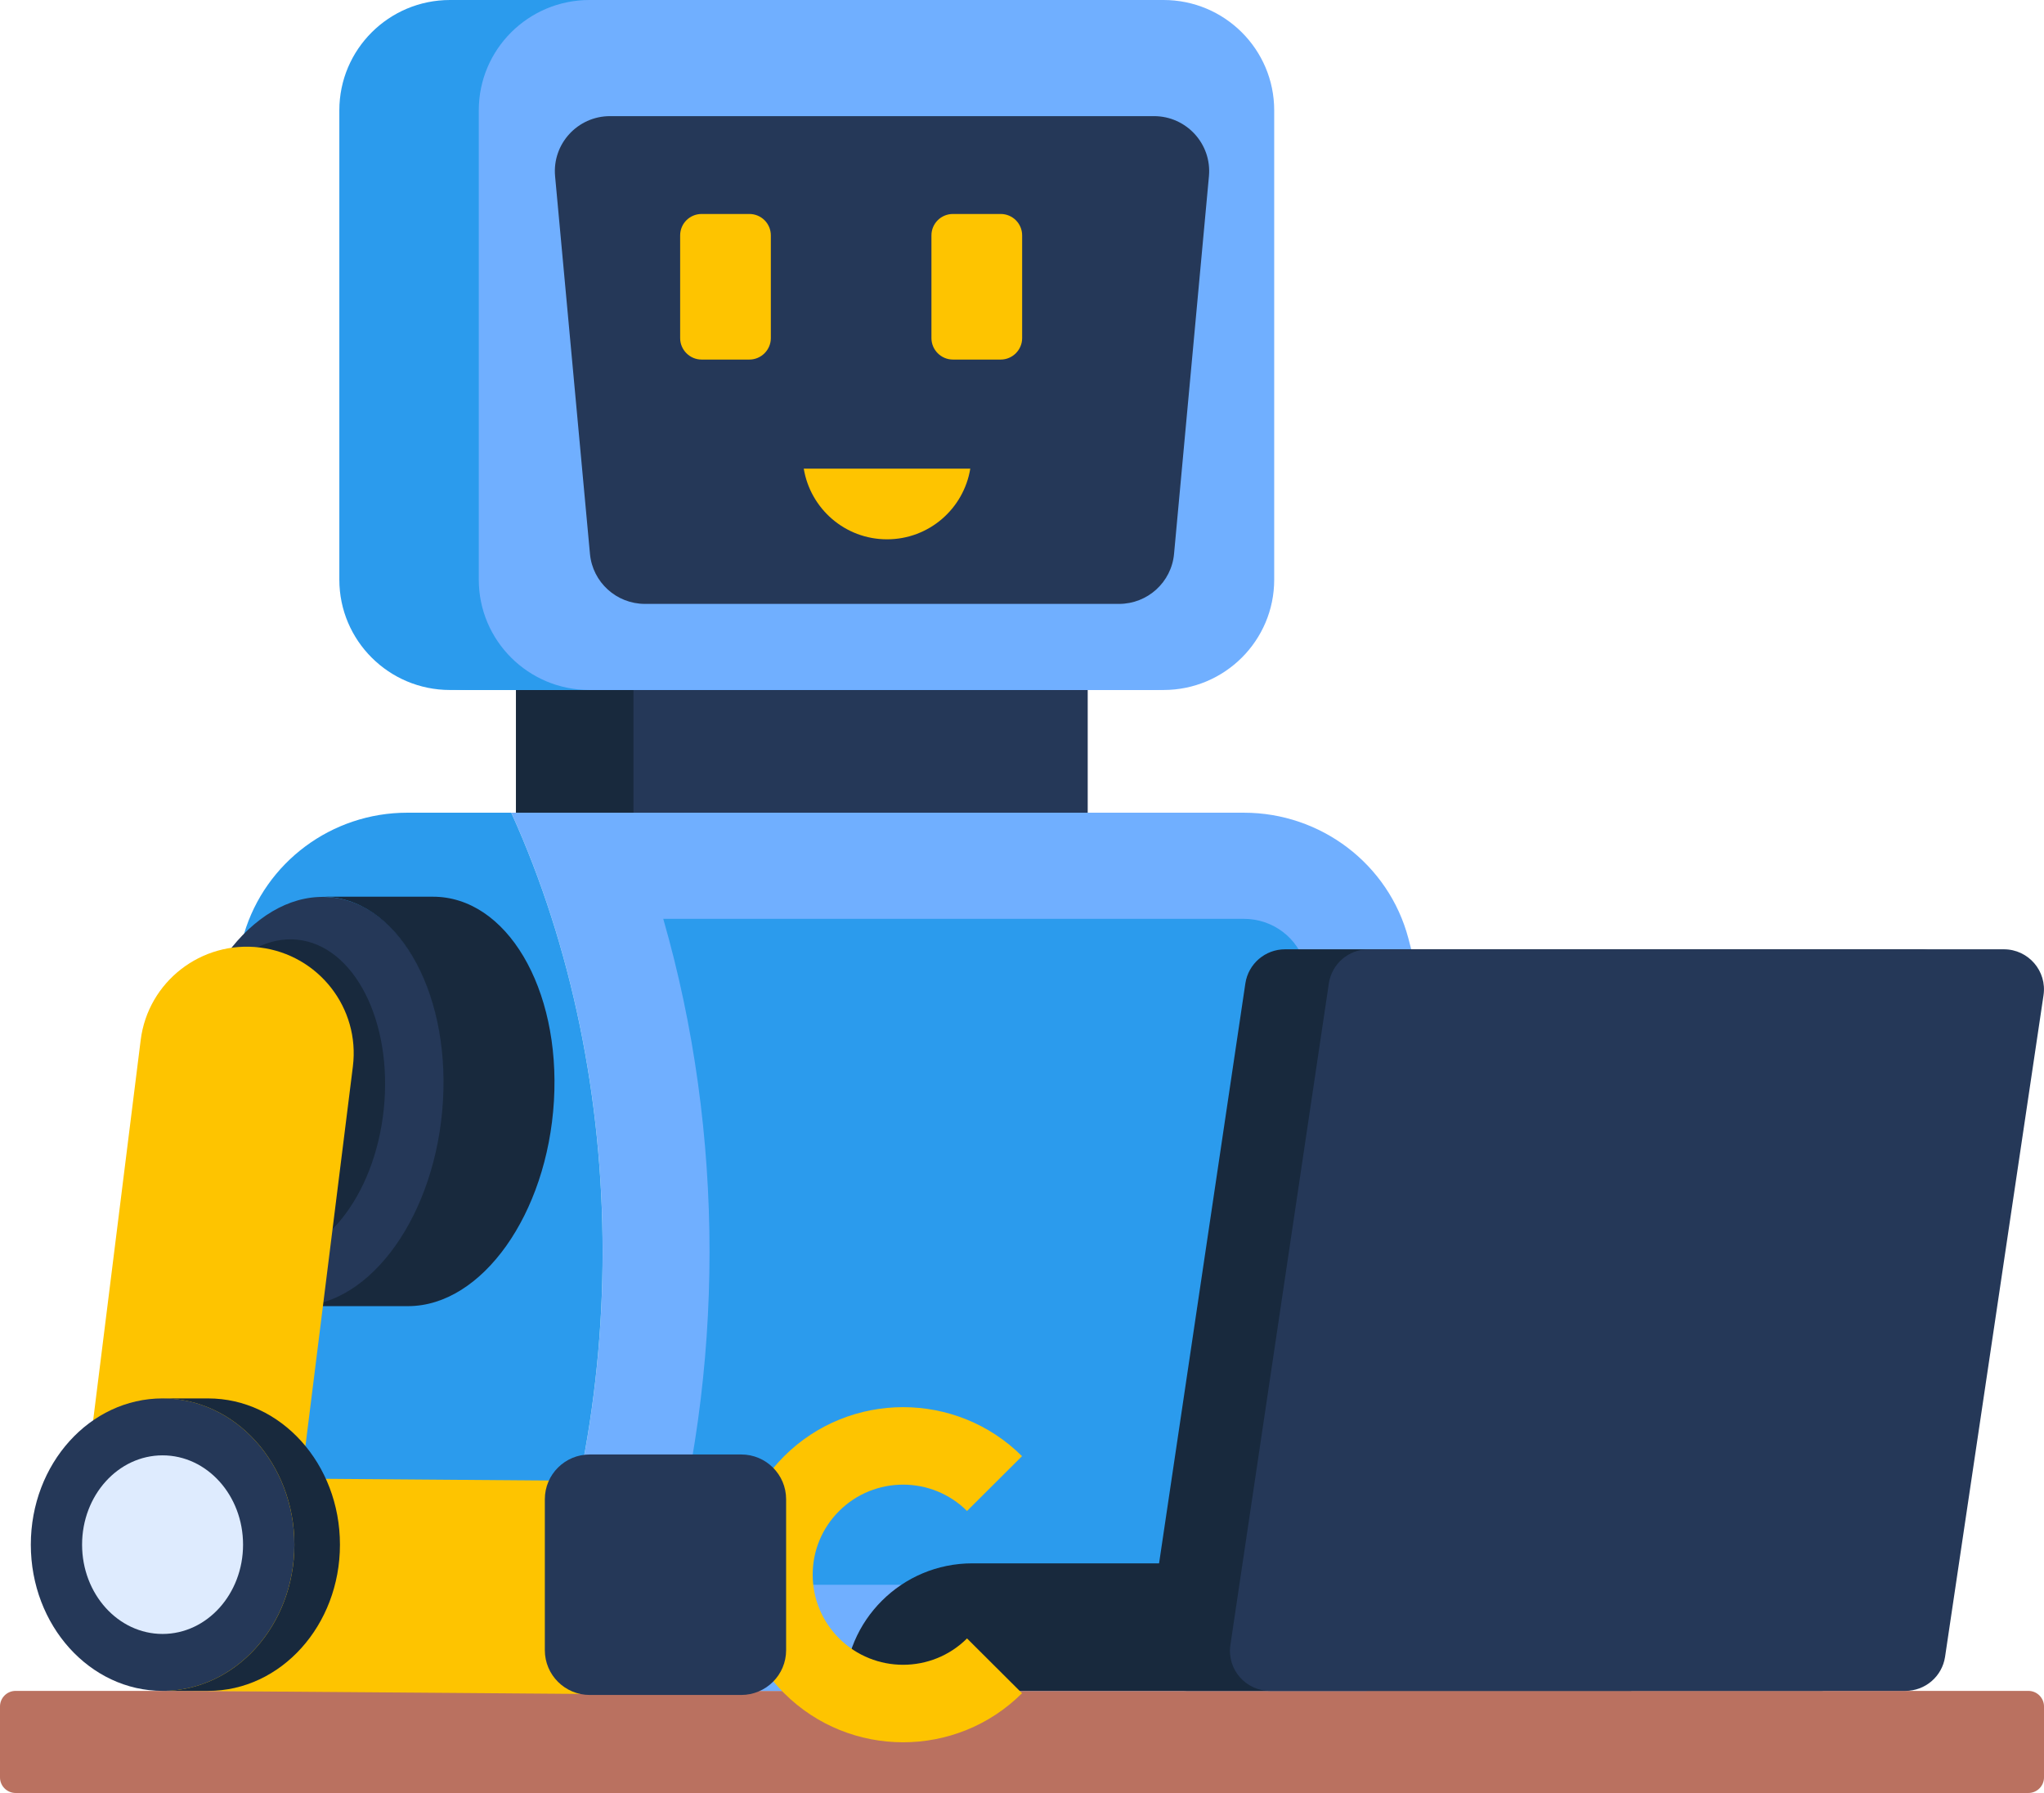
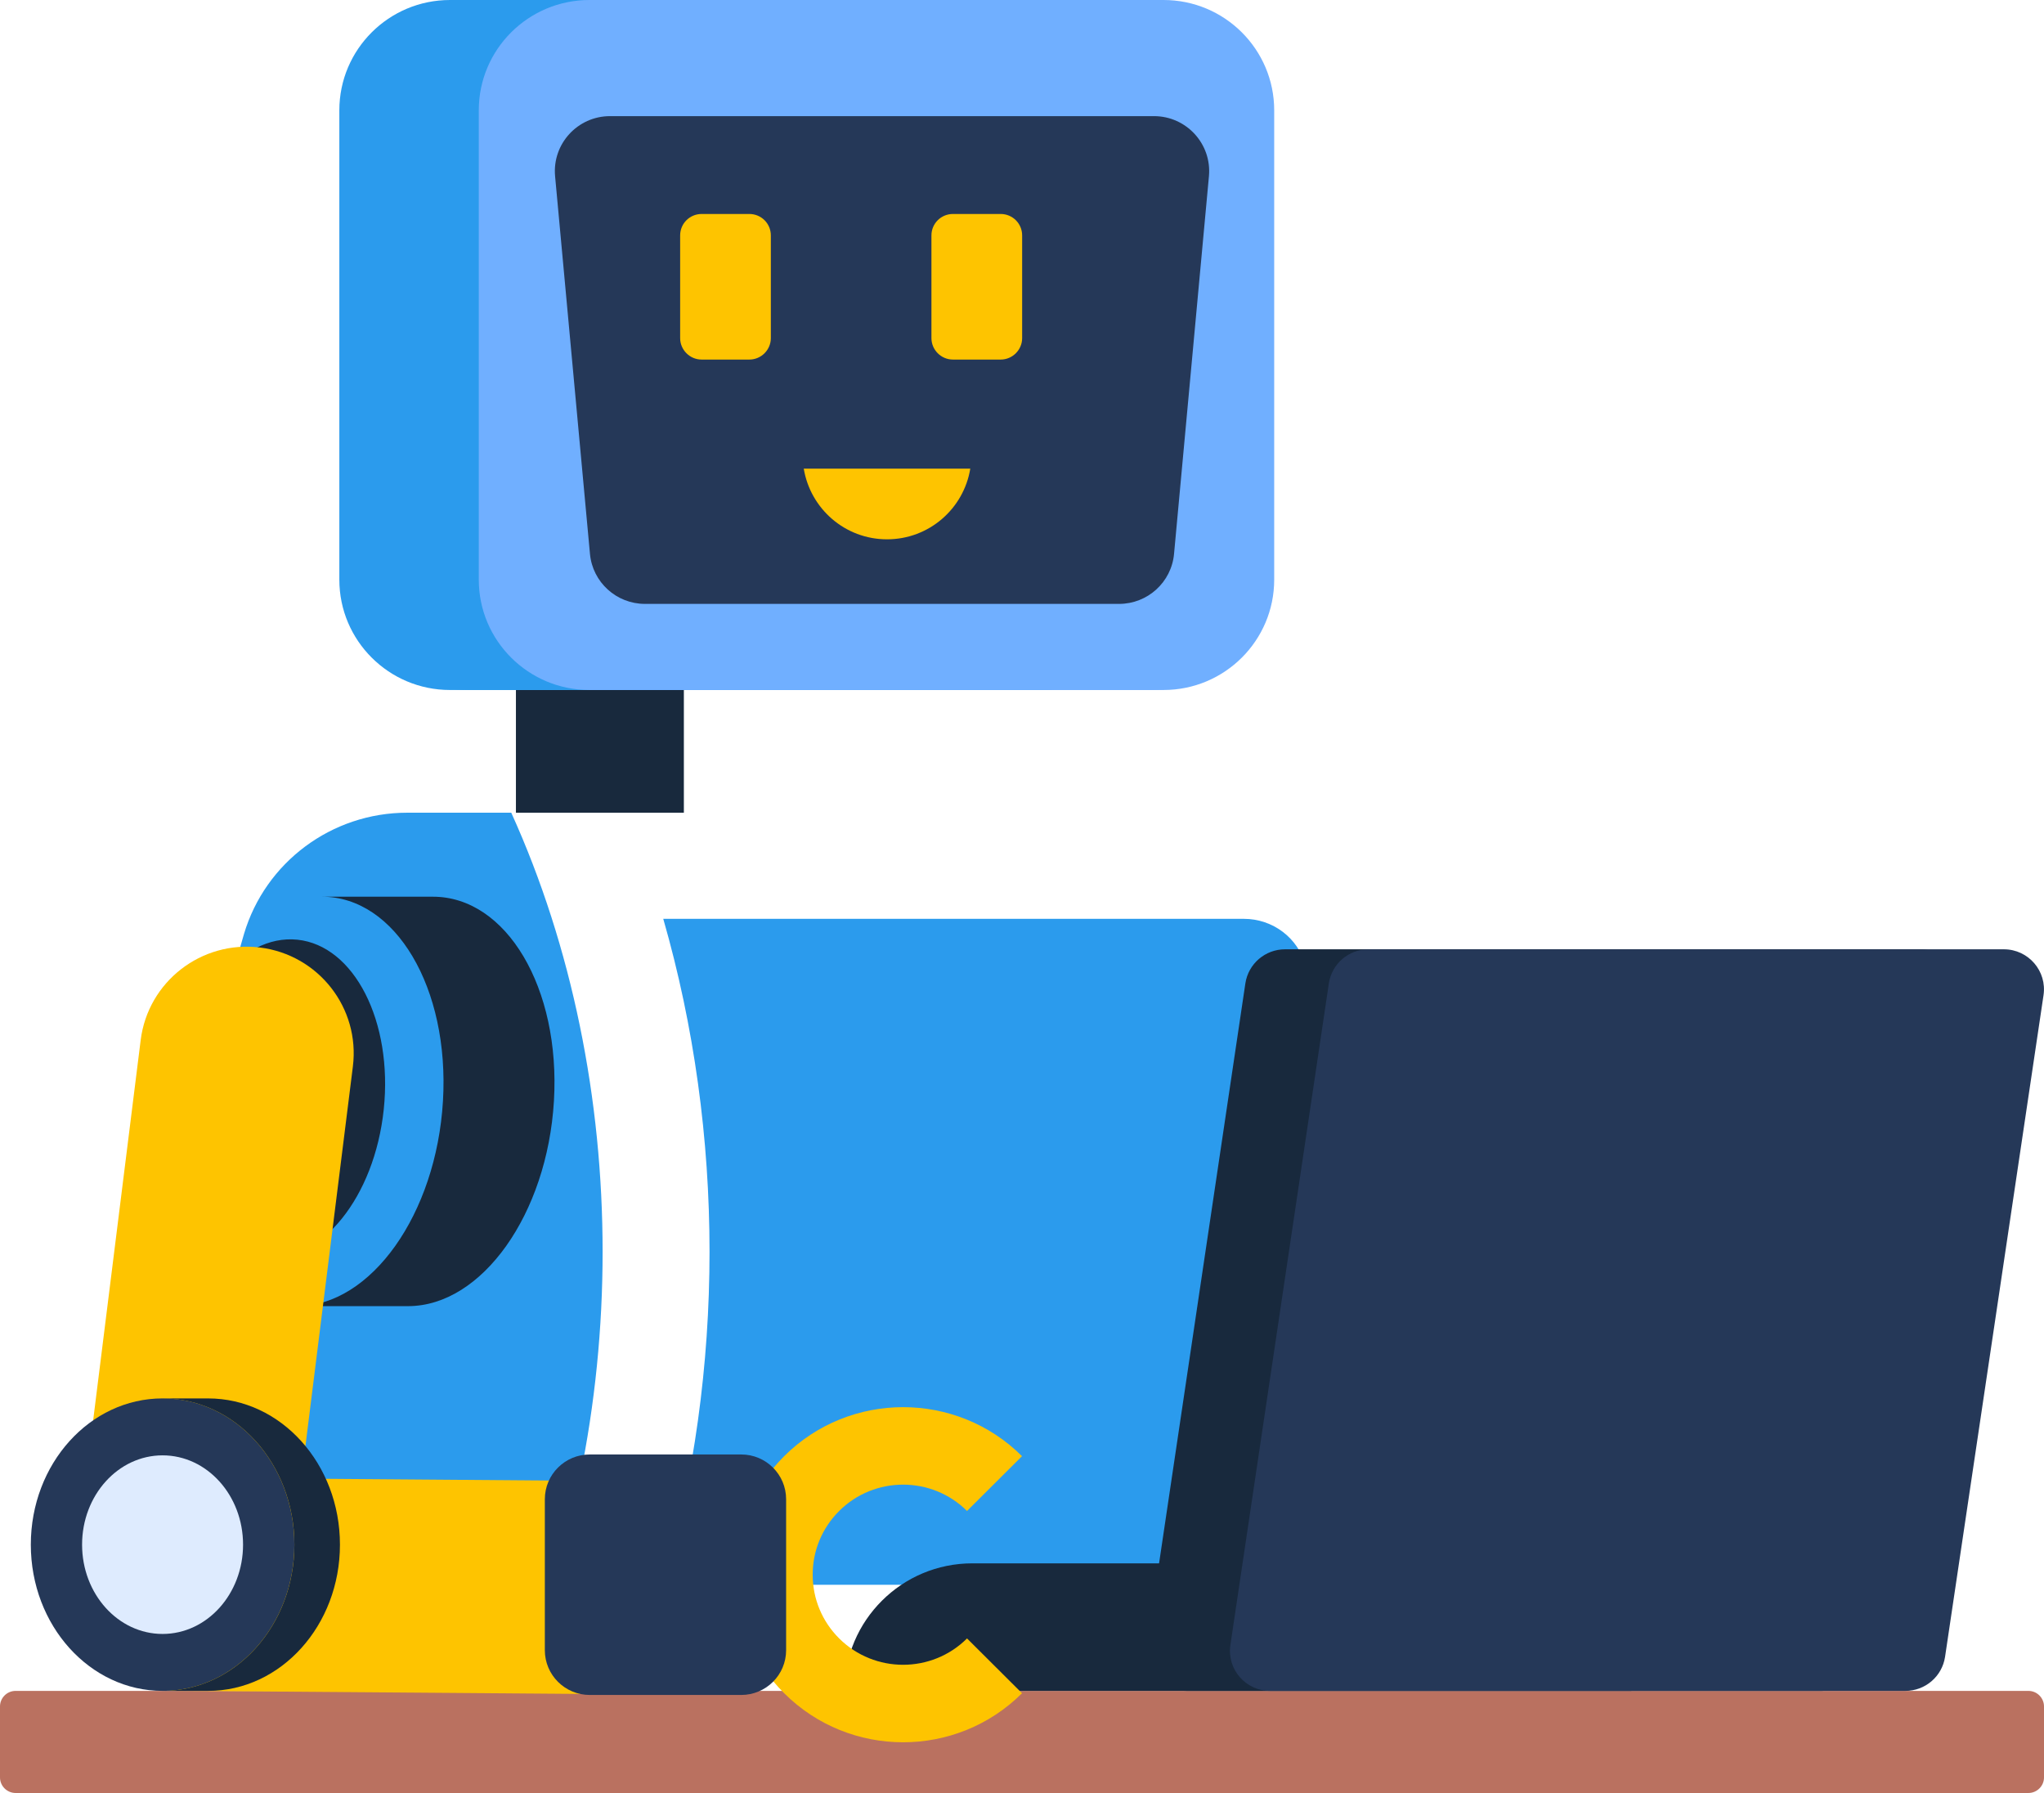
<svg xmlns="http://www.w3.org/2000/svg" width="114" height="100" viewBox="0 0 114 100" fill="none">
  <path d="M114 95.171V99.136C114 99.609 113.608 100 113.133 100H0.867C0.392 100 0 99.609 0 99.136V95.171C0 94.697 0.392 94.306 0.867 94.306H113.133C113.608 94.306 114 94.697 114 95.171Z" fill="#BA7160" />
-   <path d="M76.222 94.306H28.516C35.31 79.323 35.31 60.31 28.516 45.327H69.377C73.671 45.327 77.452 48.194 78.548 52.331C82.153 65.937 81.378 81.576 76.222 94.306Z" fill="#70AFFF" />
  <path d="M36.992 88.388C40.433 76.423 40.433 63.211 36.992 51.246H69.375C70.99 51.246 72.401 52.314 72.806 53.843C75.774 65.046 75.461 77.67 72.049 88.388H36.992Z" fill="#2B9BED" />
  <path d="M28.514 94.306H14.202C9.007 81.502 9.546 65.755 13.607 52.095C14.801 48.079 18.508 45.327 22.71 45.327H28.514C35.308 60.31 35.308 79.323 28.514 94.306Z" fill="#2B9BED" />
  <path d="M63.289 32.33V6.153C63.289 2.755 60.525 0 57.116 0H25.098C21.689 0 18.926 2.755 18.926 6.153V32.33C18.926 35.728 21.689 38.483 25.098 38.483H57.116C60.525 38.483 63.289 35.728 63.289 32.33Z" fill="#2B9BED" />
  <path d="M70.367 32.33V6.153C70.367 2.755 67.603 0 64.194 0H32.176C28.767 0 26.004 2.755 26.004 6.153V32.33C26.004 35.728 28.767 38.483 32.176 38.483H64.194C67.603 38.483 70.367 35.728 70.367 32.33Z" fill="#70AFFF" />
  <path d="M38.141 45.327H28.775V38.482H38.141V45.327Z" fill="#18293D" />
-   <path d="M35.332 38.482H60.665V45.327H35.332V38.482Z" fill="#253858" />
  <path d="M64.296 32.33V6.153C64.296 2.755 61.533 0 58.124 0H26.106C22.697 0 19.934 2.755 19.934 6.153V32.33C19.934 35.728 22.697 38.483 26.106 38.483H58.124C61.533 38.483 64.296 35.728 64.296 32.33Z" fill="#2B9BED" />
  <path d="M71.066 32.33V6.153C71.066 2.755 68.302 0 64.894 0H32.876C29.467 0 26.703 2.755 26.703 6.153V32.33C26.703 35.728 29.467 38.483 32.876 38.483H64.894C68.302 38.483 71.066 35.728 71.066 32.33Z" fill="#70AFFF" />
-   <path d="M24.678 62.215C25.338 55.921 22.569 50.475 18.493 50.05C14.417 49.625 10.578 54.383 9.918 60.678C9.258 66.972 12.027 72.418 16.103 72.843C20.179 73.268 24.018 68.51 24.678 62.215Z" fill="#253858" />
  <path d="M21.403 61.875C21.916 56.978 19.762 52.741 16.59 52.41C13.419 52.08 10.431 55.782 9.918 60.679C9.405 65.576 11.559 69.813 14.731 70.144C17.902 70.474 20.889 66.772 21.403 61.875Z" fill="#18293D" />
  <path d="M22.771 72.847C26.881 72.837 30.518 67.717 30.894 61.411C31.271 55.106 28.244 50.002 24.134 50.012H17.945C22.055 50.002 25.082 55.106 24.705 61.411C24.329 67.717 20.692 72.837 16.582 72.847H22.771Z" fill="#18293D" />
  <path d="M90.988 87.192V94.306H47.098C47.098 92.341 47.893 90.566 49.188 89.276C50.482 87.985 52.263 87.192 54.234 87.192H90.988Z" fill="#18293D" />
  <path d="M66.18 94.306H101.612C102.718 94.306 103.658 93.502 103.825 92.412L109.316 55.514C109.523 54.163 108.474 52.945 107.103 52.945H71.672C70.566 52.945 69.626 53.75 69.459 54.84L63.968 91.738C63.761 93.089 64.809 94.306 66.18 94.306Z" fill="#18293D" />
  <path d="M70.837 94.306H106.268C107.374 94.306 108.314 93.502 108.481 92.412L113.972 55.514C114.179 54.163 113.131 52.945 111.76 52.945H76.328C75.222 52.945 74.282 53.75 74.115 54.84L68.624 91.738C68.417 93.089 69.466 94.306 70.837 94.306Z" fill="#253858" />
  <path d="M62.413 33.681H35.972C34.38 33.681 33.05 32.472 32.904 30.892L30.959 9.83C30.792 8.03 32.213 6.477 34.026 6.477H64.359C66.172 6.477 67.593 8.03 67.426 9.83L65.48 30.892C65.335 32.472 64.005 33.681 62.413 33.681Z" fill="#253858" />
  <path d="M57.008 13.13V18.859C57.008 19.51 56.474 20.054 55.809 20.054H53.149C52.484 20.054 51.949 19.51 51.949 18.859V13.13C51.949 12.467 52.484 11.934 53.149 11.934H55.809C56.474 11.934 57.008 12.467 57.008 13.13Z" fill="#FEC400" />
  <path d="M42.992 13.13V18.859C42.992 19.51 42.458 20.054 41.793 20.054H39.133C38.468 20.054 37.934 19.51 37.934 18.859V13.13C37.934 12.467 38.468 11.934 39.133 11.934H41.793C42.458 11.934 42.992 12.467 42.992 13.13Z" fill="#FEC400" />
-   <path d="M44.828 26.138C45.197 28.371 47.128 30.079 49.472 30.079C51.817 30.079 53.748 28.371 54.116 26.138H44.828Z" fill="#FEC400" />
+   <path d="M44.828 26.138C45.197 28.371 47.128 30.079 49.472 30.079C51.817 30.079 53.748 28.371 54.116 26.138Z" fill="#FEC400" />
  <path d="M9.324 94.26C6.056 93.854 3.737 90.885 4.144 87.627L7.846 58.01C8.253 54.752 11.233 52.441 14.501 52.846C17.769 53.252 20.088 56.222 19.681 59.48L15.979 89.097C15.572 92.354 12.592 94.666 9.324 94.26Z" fill="#FEC400" />
  <path d="M38.913 82.638L10.162 82.416C6.869 82.39 4.178 85.031 4.153 88.314C4.127 91.596 6.776 94.278 10.069 94.303L38.913 94.527V82.638Z" fill="#FEC400" />
  <path d="M9.068 94.306C13.127 94.306 16.418 90.654 16.418 86.149C16.418 81.645 13.127 77.993 9.068 77.993C5.009 77.993 1.719 81.645 1.719 86.149C1.719 90.654 5.009 94.306 9.068 94.306Z" fill="#253858" />
  <path d="M9.067 91.13C11.546 91.13 13.556 88.9 13.556 86.15C13.556 83.399 11.546 81.169 9.067 81.169C6.588 81.169 4.578 83.399 4.578 86.15C4.578 88.9 6.588 91.13 9.067 91.13Z" fill="#DEEBFE" />
  <path d="M9.07 77.994C13.13 77.994 16.42 81.645 16.42 86.15C16.42 90.655 13.13 94.306 9.07 94.306H11.61C15.669 94.306 18.96 90.655 18.96 86.15C18.96 81.645 15.669 77.994 11.61 77.994H9.07Z" fill="#18293D" />
  <path d="M50.368 97.172C47.966 97.172 45.565 96.26 43.736 94.437C41.964 92.671 40.988 90.323 40.988 87.826C40.988 85.328 41.964 82.981 43.736 81.215C47.393 77.57 53.344 77.57 57.001 81.215L53.934 84.272C51.968 82.314 48.769 82.312 46.803 84.272C45.851 85.221 45.326 86.484 45.326 87.826C45.326 89.168 45.851 90.43 46.803 91.38C48.77 93.34 51.968 93.339 53.934 91.38L57.001 94.437C55.172 96.26 52.77 97.172 50.368 97.172Z" fill="#FEC400" />
  <path d="M41.339 94.533H32.892C31.508 94.533 30.387 93.415 30.387 92.037V83.616C30.387 82.237 31.508 81.12 32.892 81.12H41.339C42.722 81.12 43.844 82.237 43.844 83.616V92.037C43.844 93.415 42.722 94.533 41.339 94.533Z" fill="#253858" />
</svg>